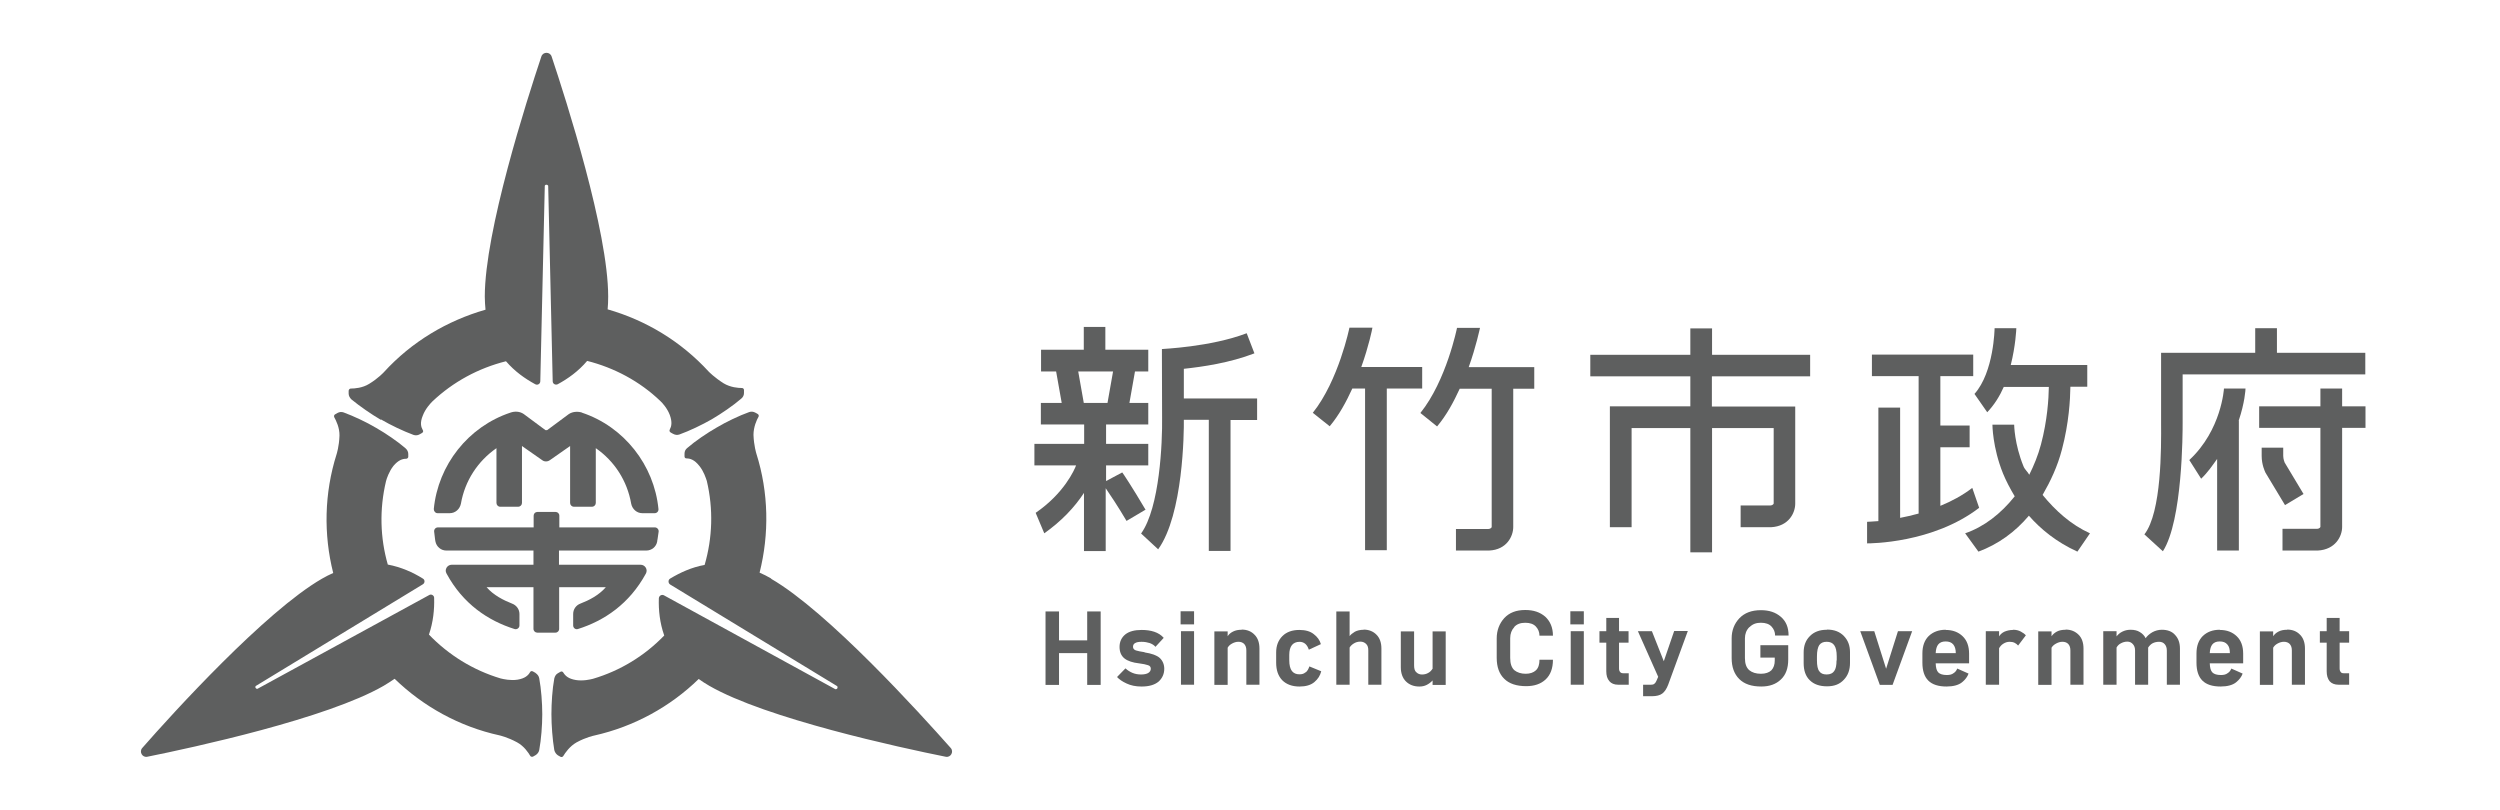
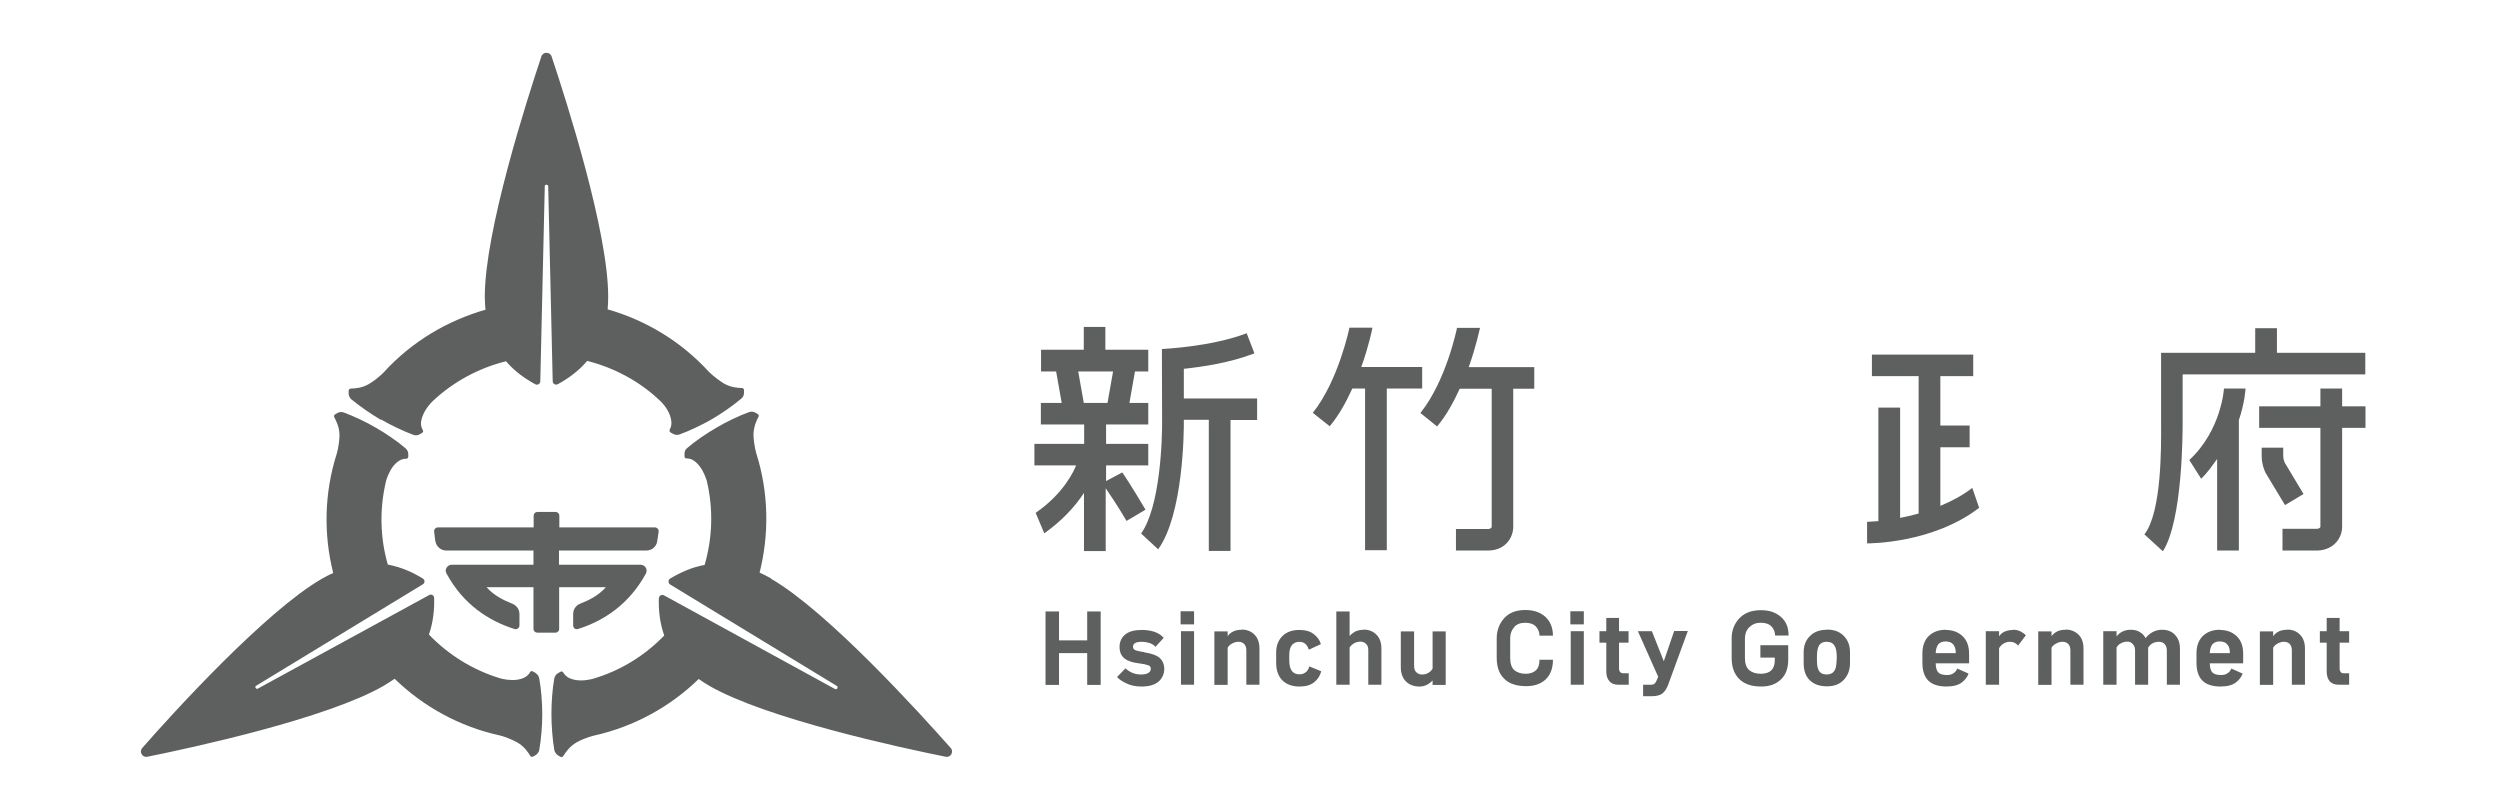
<svg xmlns="http://www.w3.org/2000/svg" width="142" height="46" viewBox="0 0 142 46" fill="none">
-   <path d="M97.245 21.376H102.816V20.152H97.245V18.652H96.011V20.152H90.329V21.376H96.011V23.08H91.441V29.946H92.675V24.314H96.011V31.374H97.245V24.314H100.745V28.599C100.745 28.599 100.724 28.701 100.551 28.711H98.868V29.946H100.592C101.602 29.895 101.969 29.13 101.969 28.609V23.09H97.235V21.386L97.245 21.376Z" fill="#5E5F5F" />
  <path d="M85.952 29.945V22.079H87.146V20.855H83.422C83.85 19.662 84.044 18.692 84.065 18.621H82.759C82.759 18.621 82.157 21.62 80.678 23.457L81.626 24.222C82.167 23.579 82.565 22.834 82.912 22.079H84.728V29.935C84.728 29.935 84.707 30.037 84.534 30.047H82.698V31.271H84.575C85.585 31.23 85.952 30.455 85.952 29.935V29.945Z" fill="#5E5F5F" />
  <path d="M80.78 20.846H77.321C77.75 19.652 77.944 18.683 77.954 18.611H76.648C76.648 18.611 76.036 21.611 74.567 23.447L75.526 24.212C76.067 23.569 76.464 22.825 76.811 22.07H77.536V31.251H78.77V22.07H80.78V20.846Z" fill="#5E5F5F" />
  <path d="M112.028 27.711C111.457 28.15 110.834 28.476 110.212 28.732V25.406H111.875V24.171H110.212V21.366H112.079V20.142H106.325V21.366H108.978V29.17C108.6 29.272 108.253 29.354 107.927 29.415V23.151H106.692V29.599C106.305 29.629 106.06 29.639 106.05 29.639V30.864C106.213 30.864 109.783 30.864 112.416 28.844L112.028 27.721V27.711Z" fill="#5E5F5F" />
-   <path d="M116.027 28.099C116.466 27.334 116.864 26.507 117.119 25.528C117.516 24.028 117.588 22.692 117.598 21.967H118.557V20.733H114.211C114.487 19.631 114.527 18.703 114.527 18.642H113.293C113.293 18.642 113.262 21.131 112.15 22.375L112.875 23.416C113.283 22.988 113.589 22.488 113.813 21.978H116.374C116.364 22.641 116.292 23.875 115.925 25.252C115.762 25.864 115.527 26.436 115.262 26.966C115.17 26.793 115.007 26.67 114.935 26.487C114.415 25.212 114.405 24.13 114.405 24.12H113.17C113.17 24.12 113.17 25.405 113.772 26.895C113.936 27.293 114.16 27.731 114.436 28.191C113.65 29.18 112.691 29.925 111.62 30.292L112.375 31.333C113.497 30.914 114.456 30.221 115.241 29.292C115.915 30.057 116.792 30.782 117.996 31.333L118.71 30.292C117.629 29.802 116.751 29.007 116.017 28.109L116.027 28.099Z" fill="#5E5F5F" />
  <path d="M134.36 20.039H129.33V18.642H128.096V20.039H122.75V24.018C122.76 25.426 122.781 29.098 121.801 30.353L122.852 31.312C123.974 29.568 123.974 24.559 123.974 24.008V21.264H134.349V20.039H134.36Z" fill="#5E5F5F" />
  <path d="M133.033 23.079V22.069H131.799V23.079H128.32V24.303H131.799V29.925C131.799 29.925 131.779 30.027 131.605 30.037H129.646V31.271H131.646C132.656 31.22 133.033 30.455 133.033 29.935V24.303H134.36V23.079H133.033Z" fill="#5E5F5F" />
  <path d="M124.352 26.13L125.025 27.191C125.413 26.823 125.658 26.446 125.933 26.068V31.271H127.167V23.895H127.157C127.504 22.875 127.545 22.131 127.545 22.069H126.321C126.321 22.069 126.188 24.426 124.352 26.13Z" fill="#5E5F5F" />
  <path d="M128.463 25.426V25.895C128.463 26.405 128.647 26.772 128.677 26.844L129.789 28.69L130.84 28.058L129.769 26.273C129.769 26.273 129.687 26.079 129.687 25.895V25.426H128.463Z" fill="#5E5F5F" />
  <path d="M69.894 31.302V23.855H71.404V22.631H67.242V20.948C68.303 20.835 69.853 20.611 71.251 20.07L70.812 18.928C68.752 19.713 66.028 19.815 65.997 19.826V20.172L66.007 23.733C66.028 25.11 65.875 28.834 64.814 30.303L65.783 31.201C67.211 29.221 67.252 24.529 67.242 23.845H68.66V31.292H69.894V31.302Z" fill="#5E5F5F" />
  <path d="M65.069 28.956C64.294 27.64 63.773 26.864 63.743 26.834L62.825 27.323V26.436H65.222V25.212H62.825V24.11H65.222V22.886H64.151L64.467 21.1H65.222V19.866H62.784V18.57H61.559V19.866H59.132V21.1H59.988L60.305 22.886H59.121V24.11H61.58V25.212H58.754V26.436H61.121C61.029 26.681 60.447 28.017 58.825 29.129L59.315 30.292C60.294 29.598 61.029 28.823 61.57 27.997V31.302H62.804V27.732C63.049 28.089 63.488 28.741 63.987 29.588L65.038 28.966L65.069 28.956ZM61.559 22.886L61.243 21.1H63.222L62.906 22.886H61.559Z" fill="#5E5F5F" />
  <path d="M61.753 36.373H60.152V34.73H59.386V38.903H60.152V37.097H61.753V38.903H62.518V34.73H61.753V36.373Z" fill="#5E5F5F" />
  <path d="M65.018 37.046C64.793 37.016 64.63 36.975 64.518 36.944C64.406 36.903 64.355 36.832 64.355 36.74C64.355 36.638 64.396 36.567 64.477 36.526C64.559 36.475 64.681 36.455 64.844 36.455C65.028 36.455 65.171 36.485 65.304 36.526C65.436 36.577 65.548 36.638 65.63 36.74L66.099 36.23C65.957 36.067 65.773 35.955 65.559 35.883C65.344 35.812 65.11 35.781 64.844 35.781C64.447 35.781 64.13 35.863 63.916 36.036C63.702 36.21 63.59 36.455 63.59 36.74C63.59 37.026 63.681 37.25 63.875 37.403C64.059 37.546 64.334 37.638 64.702 37.679C64.926 37.709 65.089 37.74 65.201 37.781C65.314 37.811 65.365 37.883 65.365 37.985C65.365 38.087 65.314 38.169 65.212 38.23C65.12 38.281 64.987 38.311 64.814 38.311C64.64 38.311 64.467 38.281 64.324 38.219C64.181 38.158 64.049 38.077 63.926 37.964L63.447 38.454C63.569 38.587 63.743 38.709 63.987 38.821C64.222 38.934 64.508 38.995 64.834 38.995C65.263 38.995 65.579 38.903 65.803 38.719C66.018 38.526 66.13 38.281 66.13 37.985C66.13 37.74 66.038 37.526 65.875 37.373C65.701 37.22 65.416 37.118 65.008 37.056L65.018 37.046Z" fill="#5E5F5F" />
  <path d="M67.823 35.852H67.079V38.892H67.823V35.852Z" fill="#5E5F5F" />
  <path d="M67.823 34.72H67.058V35.465H67.823V34.72Z" fill="#5E5F5F" />
  <path d="M70.527 35.77C70.333 35.77 70.18 35.801 70.037 35.872C69.894 35.943 69.792 36.035 69.731 36.137V35.862H68.976V38.902H69.731V36.79C69.782 36.698 69.864 36.617 69.976 36.556C70.088 36.494 70.211 36.453 70.343 36.453C70.476 36.453 70.588 36.494 70.67 36.576C70.751 36.668 70.792 36.78 70.792 36.943V38.892H71.537V36.841C71.537 36.505 71.445 36.239 71.261 36.056C71.078 35.862 70.833 35.76 70.527 35.76V35.77Z" fill="#5E5F5F" />
  <path d="M74.148 38.189C74.067 38.27 73.955 38.301 73.802 38.301C73.618 38.301 73.485 38.24 73.383 38.117C73.281 37.985 73.23 37.781 73.23 37.495V37.199C73.23 36.955 73.281 36.761 73.383 36.638C73.475 36.526 73.618 36.455 73.812 36.455C73.945 36.455 74.046 36.495 74.138 36.567C74.23 36.648 74.291 36.75 74.342 36.903L75.026 36.587C74.965 36.363 74.822 36.169 74.618 36.016C74.414 35.853 74.138 35.781 73.802 35.781C73.404 35.781 73.077 35.894 72.843 36.128C72.608 36.363 72.486 36.669 72.486 37.056V37.638C72.486 38.066 72.598 38.393 72.832 38.638C73.067 38.872 73.394 38.995 73.812 38.995C74.169 38.995 74.455 38.913 74.659 38.74C74.863 38.566 74.985 38.373 75.046 38.128L74.373 37.852C74.322 38.005 74.261 38.107 74.169 38.189H74.148Z" fill="#5E5F5F" />
  <path d="M77.454 35.771C77.26 35.771 77.087 35.812 76.954 35.883C76.821 35.965 76.719 36.047 76.658 36.128V34.73H75.903V38.893H76.658V36.781C76.699 36.71 76.77 36.628 76.883 36.557C76.995 36.485 77.117 36.444 77.27 36.444C77.403 36.444 77.515 36.495 77.597 36.577C77.689 36.669 77.719 36.781 77.719 36.944V38.893H78.464V36.842C78.464 36.506 78.372 36.24 78.189 36.057C78.005 35.863 77.75 35.761 77.454 35.761V35.771Z" fill="#5E5F5F" />
  <path d="M81.382 37.965C81.31 38.077 81.229 38.169 81.126 38.22C81.025 38.281 80.902 38.312 80.769 38.312C80.647 38.312 80.535 38.271 80.453 38.189C80.361 38.118 80.321 37.985 80.321 37.802V35.863H79.566V37.904C79.566 38.24 79.668 38.516 79.851 38.699C80.045 38.893 80.3 38.995 80.617 38.995C80.78 38.995 80.912 38.965 81.035 38.903C81.157 38.842 81.269 38.761 81.371 38.648V38.903H82.116V35.863H81.371V37.975L81.382 37.965Z" fill="#5E5F5F" />
  <path d="M86.003 35.618C86.156 35.444 86.37 35.373 86.636 35.373C86.901 35.373 87.105 35.444 87.237 35.587C87.37 35.73 87.442 35.903 87.442 36.107H88.207C88.207 35.648 88.054 35.291 87.768 35.026C87.472 34.771 87.105 34.648 86.636 34.648C86.115 34.648 85.728 34.801 85.442 35.108C85.166 35.414 85.013 35.801 85.013 36.26V37.362C85.013 37.882 85.156 38.28 85.442 38.556C85.717 38.831 86.136 38.974 86.687 38.974C87.146 38.974 87.513 38.852 87.788 38.596C88.064 38.342 88.207 37.964 88.207 37.474H87.442C87.442 37.74 87.38 37.944 87.237 38.076C87.105 38.199 86.911 38.27 86.656 38.27C86.401 38.27 86.177 38.199 86.013 38.066C85.86 37.923 85.779 37.699 85.779 37.372V36.25C85.779 35.995 85.86 35.781 86.013 35.618H86.003Z" fill="#5E5F5F" />
  <path d="M89.961 34.72H89.196V35.465H89.961V34.72Z" fill="#5E5F5F" />
  <path d="M89.961 35.852H89.217V38.892H89.961V35.852Z" fill="#5E5F5F" />
  <path d="M91.971 35.098H91.237V35.853H90.849V36.505H91.237V38.128C91.237 38.362 91.288 38.546 91.41 38.689C91.522 38.821 91.685 38.893 91.92 38.893H92.512V38.24H92.195C92.114 38.24 92.063 38.219 92.022 38.168C91.981 38.117 91.961 38.056 91.961 37.964V36.505H92.502V35.853H91.961V35.098H91.971Z" fill="#5E5F5F" />
  <path d="M94.511 37.576L93.828 35.852H93.032L94.185 38.443L94.083 38.678C94.052 38.749 94.011 38.81 93.96 38.841C93.92 38.882 93.848 38.892 93.777 38.892H93.328V39.545H93.828C94.083 39.545 94.287 39.494 94.42 39.392C94.552 39.29 94.664 39.127 94.756 38.882L95.868 35.842H95.093L94.501 37.566L94.511 37.576Z" fill="#5E5F5F" />
  <path d="M99.378 35.617C99.551 35.444 99.755 35.372 100.02 35.372C100.286 35.372 100.49 35.444 100.622 35.587C100.755 35.729 100.826 35.903 100.826 36.097H101.591C101.591 35.638 101.449 35.291 101.153 35.036C100.857 34.781 100.49 34.658 100.02 34.658C99.49 34.658 99.092 34.811 98.796 35.117C98.51 35.423 98.358 35.801 98.358 36.26V37.382C98.358 37.882 98.5 38.28 98.786 38.566C99.072 38.851 99.48 38.994 100.041 38.994C100.51 38.994 100.877 38.861 101.153 38.596C101.438 38.331 101.571 37.953 101.571 37.464V36.648H99.99V37.352H100.806V37.515C100.806 37.749 100.745 37.933 100.612 38.076C100.479 38.198 100.286 38.27 100.02 38.27C99.735 38.27 99.52 38.198 99.357 38.066C99.194 37.923 99.112 37.698 99.112 37.382V36.26C99.112 36.005 99.194 35.791 99.357 35.627L99.378 35.617Z" fill="#5E5F5F" />
  <path d="M103.764 35.77C103.356 35.77 103.03 35.892 102.795 36.137C102.561 36.372 102.448 36.678 102.448 37.055V37.667C102.448 38.086 102.561 38.412 102.795 38.637C103.03 38.871 103.356 38.983 103.775 38.983C104.193 38.983 104.499 38.861 104.734 38.606C104.968 38.361 105.08 38.045 105.08 37.657V37.045C105.08 36.668 104.968 36.372 104.734 36.127C104.499 35.882 104.183 35.76 103.775 35.76L103.764 35.77ZM104.315 37.514C104.315 37.79 104.275 37.994 104.183 38.116C104.101 38.239 103.958 38.31 103.754 38.31C103.55 38.31 103.418 38.249 103.336 38.127C103.244 38.014 103.203 37.8 103.203 37.514V37.28C103.203 36.974 103.254 36.76 103.336 36.637C103.428 36.515 103.56 36.453 103.754 36.453C103.948 36.453 104.091 36.515 104.183 36.647C104.275 36.77 104.326 36.984 104.326 37.28V37.514H104.315Z" fill="#5E5F5F" />
-   <path d="M107.131 37.984L106.458 35.852H105.662L106.774 38.902H107.498L108.61 35.852H107.804L107.131 37.984Z" fill="#5E5F5F" />
  <path d="M110.518 35.77C110.12 35.77 109.794 35.893 109.549 36.128C109.314 36.362 109.192 36.689 109.192 37.117V37.637C109.192 38.096 109.304 38.433 109.528 38.658C109.753 38.882 110.1 38.994 110.559 38.994C110.947 38.994 111.242 38.913 111.436 38.76C111.63 38.607 111.752 38.433 111.814 38.26L111.171 37.974C111.13 38.086 111.059 38.178 110.957 38.239C110.865 38.311 110.742 38.341 110.579 38.341C110.355 38.341 110.192 38.29 110.1 38.199C109.998 38.096 109.957 37.933 109.947 37.678H111.844V37.127C111.844 36.699 111.722 36.372 111.477 36.138C111.232 35.903 110.916 35.781 110.518 35.781V35.77ZM109.947 37.097C109.957 36.872 110.008 36.709 110.09 36.607C110.181 36.495 110.314 36.434 110.508 36.434C110.702 36.434 110.844 36.485 110.947 36.607C111.038 36.719 111.089 36.883 111.089 37.097H109.937H109.947Z" fill="#5E5F5F" />
  <path d="M114.333 35.781C114.15 35.781 113.987 35.822 113.844 35.883C113.701 35.954 113.609 36.046 113.548 36.148V35.852H112.793V38.892H113.548V36.821C113.599 36.73 113.67 36.638 113.783 36.566C113.895 36.495 114.007 36.454 114.15 36.454C114.262 36.454 114.354 36.474 114.436 36.515C114.517 36.556 114.578 36.607 114.629 36.668L115.068 36.087C115.007 36.015 114.915 35.944 114.782 35.873C114.65 35.801 114.507 35.77 114.333 35.77V35.781Z" fill="#5E5F5F" />
  <path d="M117.323 35.77C117.139 35.77 116.966 35.801 116.833 35.872C116.7 35.943 116.598 36.035 116.527 36.137V35.862H115.772V38.902H116.527V36.79C116.578 36.698 116.67 36.617 116.782 36.556C116.894 36.494 117.017 36.453 117.149 36.453C117.282 36.453 117.394 36.494 117.476 36.576C117.557 36.668 117.598 36.78 117.598 36.943V38.892H118.343V36.841C118.343 36.505 118.251 36.239 118.067 36.056C117.874 35.862 117.629 35.76 117.333 35.76L117.323 35.77Z" fill="#5E5F5F" />
  <path d="M122.791 35.77C122.607 35.77 122.413 35.822 122.25 35.913C122.077 36.015 121.954 36.128 121.873 36.25C121.801 36.107 121.699 35.995 121.546 35.903C121.403 35.811 121.23 35.77 121.016 35.77C120.832 35.77 120.679 35.811 120.536 35.883C120.393 35.954 120.291 36.056 120.22 36.148V35.852H119.465V38.892H120.22V36.781C120.271 36.689 120.342 36.607 120.455 36.546C120.567 36.485 120.689 36.444 120.832 36.444C120.965 36.444 121.067 36.495 121.148 36.587C121.23 36.678 121.271 36.791 121.271 36.944V38.892H122.015V36.781C122.087 36.678 122.169 36.587 122.271 36.536C122.373 36.485 122.495 36.454 122.638 36.454C122.781 36.454 122.883 36.505 122.954 36.587C123.036 36.678 123.076 36.801 123.076 36.954V38.892H123.821V36.842C123.821 36.515 123.729 36.26 123.546 36.066C123.372 35.862 123.107 35.77 122.791 35.77Z" fill="#5E5F5F" />
  <path d="M126.086 35.77C125.678 35.77 125.362 35.893 125.117 36.128C124.882 36.362 124.76 36.689 124.76 37.117V37.637C124.76 38.096 124.872 38.433 125.096 38.658C125.321 38.882 125.668 38.994 126.127 38.994C126.514 38.994 126.81 38.913 127.004 38.76C127.198 38.607 127.32 38.433 127.382 38.26L126.739 37.974C126.698 38.086 126.627 38.178 126.525 38.239C126.433 38.311 126.31 38.341 126.147 38.341C125.923 38.341 125.76 38.29 125.668 38.199C125.566 38.096 125.525 37.933 125.515 37.678H127.412V37.127C127.412 36.699 127.29 36.372 127.045 36.138C126.8 35.903 126.484 35.781 126.086 35.781V35.77ZM125.515 37.097C125.525 36.872 125.576 36.709 125.658 36.607C125.749 36.495 125.882 36.434 126.076 36.434C126.27 36.434 126.412 36.485 126.514 36.607C126.616 36.719 126.657 36.883 126.657 37.097H125.504H125.515Z" fill="#5E5F5F" />
  <path d="M129.912 35.77C129.718 35.77 129.555 35.801 129.422 35.872C129.279 35.943 129.187 36.035 129.116 36.137V35.862H128.361V38.902H129.116V36.79C129.167 36.698 129.249 36.617 129.361 36.556C129.473 36.494 129.595 36.453 129.728 36.453C129.861 36.453 129.973 36.494 130.055 36.576C130.136 36.668 130.177 36.78 130.177 36.943V38.892H130.922V36.841C130.922 36.505 130.83 36.239 130.646 36.056C130.463 35.862 130.218 35.76 129.912 35.76V35.77Z" fill="#5E5F5F" />
  <path d="M132.891 35.098H132.156V35.853H131.768V36.505H132.156V38.128C132.156 38.362 132.207 38.546 132.319 38.689C132.432 38.821 132.605 38.893 132.84 38.893H133.431V38.24H133.115C133.044 38.24 132.982 38.219 132.952 38.168C132.911 38.117 132.891 38.056 132.891 37.964V36.505H133.431V35.853H132.891V35.098Z" fill="#5E5F5F" />
-   <path d="M33.066 23.436C32.841 23.365 32.545 23.365 32.311 23.518L31.087 24.426C31.087 24.426 31.005 24.446 30.974 24.426L29.75 23.518C29.515 23.355 29.23 23.355 28.995 23.436C26.598 24.232 24.884 26.405 24.639 28.915C24.639 29.037 24.731 29.149 24.853 29.149H25.547C25.863 29.149 26.118 28.915 26.18 28.609C26.404 27.313 27.138 26.191 28.199 25.456V28.568C28.199 28.68 28.291 28.782 28.404 28.782H29.434C29.556 28.782 29.648 28.68 29.648 28.568V25.334L30.801 26.14C30.923 26.232 31.097 26.232 31.229 26.14L32.382 25.334V28.568C32.382 28.68 32.474 28.782 32.596 28.782H33.627C33.749 28.782 33.841 28.68 33.841 28.568V25.456C34.902 26.191 35.626 27.313 35.851 28.609C35.912 28.915 36.167 29.149 36.483 29.149H37.187C37.31 29.149 37.412 29.047 37.401 28.915C37.157 26.415 35.443 24.232 33.045 23.436H33.066Z" fill="#5E5F5F" />
  <path d="M36.708 31.271C37.014 31.271 37.279 31.057 37.33 30.751C37.33 30.71 37.34 30.659 37.35 30.619C37.381 30.435 37.401 30.292 37.412 30.19C37.422 30.068 37.32 29.956 37.197 29.956H31.77V29.292C31.77 29.17 31.678 29.078 31.556 29.078H30.525C30.403 29.078 30.311 29.17 30.311 29.292V29.956H24.874C24.751 29.956 24.649 30.058 24.659 30.19C24.67 30.292 24.69 30.435 24.71 30.619C24.71 30.67 24.731 30.71 24.731 30.751C24.792 31.057 25.047 31.271 25.353 31.271H30.301V32.077H25.659C25.404 32.077 25.231 32.353 25.363 32.577C26.292 34.301 27.73 35.26 29.23 35.73C29.362 35.77 29.505 35.669 29.505 35.526V34.873C29.505 34.608 29.332 34.373 29.077 34.281C28.608 34.097 28.036 33.812 27.638 33.353H30.301V35.719C30.301 35.842 30.403 35.934 30.515 35.934H31.546C31.668 35.934 31.76 35.842 31.76 35.719V33.353H34.412C34.014 33.812 33.453 34.097 32.974 34.281C32.719 34.373 32.556 34.608 32.556 34.873V35.526C32.556 35.669 32.688 35.77 32.821 35.73C34.321 35.26 35.749 34.301 36.687 32.577C36.81 32.353 36.647 32.077 36.381 32.077H31.75V31.271H36.687H36.708Z" fill="#5E5F5F" />
  <path d="M21.64 23.824C22.18 24.141 22.905 24.488 23.486 24.702C23.598 24.742 23.731 24.732 23.833 24.671C23.884 24.64 23.935 24.61 23.976 24.59C24.027 24.559 24.058 24.488 24.017 24.436C23.915 24.253 23.843 24.018 24.017 23.6C24.16 23.223 24.435 22.927 24.557 22.804C25.741 21.682 27.189 20.907 28.74 20.519C29.24 21.101 29.822 21.509 30.403 21.825C30.536 21.896 30.689 21.804 30.689 21.651L30.944 10.552C30.944 10.552 30.964 10.491 31.035 10.491C31.107 10.491 31.137 10.552 31.137 10.552L31.393 21.651C31.393 21.804 31.546 21.886 31.678 21.825C32.26 21.509 32.851 21.09 33.351 20.499C34.882 20.886 36.33 21.651 37.503 22.774C37.626 22.886 37.901 23.192 38.044 23.569C38.197 23.988 38.136 24.222 38.044 24.396C38.014 24.457 38.024 24.518 38.085 24.559C38.126 24.59 38.177 24.61 38.228 24.64C38.34 24.702 38.462 24.722 38.585 24.681C39.156 24.477 39.88 24.13 40.431 23.814C40.982 23.488 41.645 23.039 42.104 22.641C42.206 22.559 42.258 22.447 42.258 22.325V22.151C42.258 22.09 42.206 22.039 42.145 22.039C41.941 22.039 41.492 22.008 41.105 21.774C40.584 21.447 40.258 21.111 40.258 21.111C38.677 19.387 36.687 18.193 34.514 17.571C34.535 17.346 34.545 17.101 34.545 16.846C34.545 13.133 32.168 5.716 31.331 3.207C31.24 2.931 30.842 2.931 30.75 3.207C29.913 5.716 27.536 13.133 27.536 16.846C27.536 17.112 27.557 17.356 27.577 17.591C25.404 18.213 23.384 19.407 21.803 21.141C21.803 21.141 21.487 21.488 20.966 21.804C20.589 22.039 20.14 22.07 19.926 22.07C19.865 22.07 19.814 22.121 19.803 22.192V22.355C19.803 22.478 19.865 22.59 19.956 22.682C20.426 23.069 21.089 23.529 21.63 23.845L21.64 23.824Z" fill="#5E5F5F" />
  <path d="M30.413 38.218C30.413 38.218 30.311 38.157 30.27 38.137C30.209 38.106 30.138 38.116 30.107 38.178C30.005 38.361 29.822 38.535 29.393 38.606C28.995 38.667 28.597 38.575 28.434 38.535C26.863 38.065 25.476 37.198 24.364 36.045C24.608 35.331 24.68 34.617 24.659 33.954C24.659 33.822 24.496 33.719 24.374 33.801L14.621 39.126C14.621 39.126 14.56 39.137 14.519 39.075C14.478 39.014 14.529 38.963 14.529 38.963L24.017 33.189C24.139 33.117 24.149 32.934 24.017 32.862C23.445 32.505 22.782 32.21 22.027 32.067C21.589 30.547 21.548 28.914 21.925 27.333C21.966 27.17 22.099 26.782 22.344 26.466C22.629 26.129 22.864 26.058 23.068 26.058C23.129 26.058 23.19 26.007 23.19 25.946V25.782C23.19 25.66 23.129 25.548 23.037 25.466C22.578 25.068 21.915 24.619 21.364 24.303C20.813 23.977 20.099 23.64 19.518 23.426C19.405 23.385 19.283 23.395 19.171 23.456C19.12 23.487 19.069 23.518 19.028 23.538C18.977 23.569 18.957 23.64 18.987 23.701C19.089 23.885 19.293 24.293 19.283 24.742C19.263 25.354 19.12 25.793 19.12 25.793C18.416 28.017 18.375 30.353 18.926 32.546C18.712 32.638 18.498 32.75 18.283 32.873C15.07 34.729 9.826 40.493 8.082 42.483C7.888 42.697 8.082 43.044 8.367 42.983C10.959 42.462 18.579 40.81 21.793 38.953C22.017 38.82 22.221 38.688 22.415 38.555C24.037 40.126 26.088 41.269 28.373 41.769C28.373 41.769 28.832 41.871 29.373 42.166C29.77 42.381 30.015 42.758 30.117 42.932C30.148 42.983 30.219 43.003 30.281 42.972C30.321 42.952 30.372 42.921 30.423 42.891C30.525 42.83 30.607 42.717 30.628 42.605C30.74 42.003 30.801 41.197 30.801 40.565C30.801 39.932 30.74 39.126 30.628 38.525C30.607 38.402 30.525 38.3 30.423 38.229L30.413 38.218Z" fill="#5E5F5F" />
  <path d="M43.808 32.863C43.584 32.731 43.359 32.618 43.145 32.527C43.696 30.333 43.665 27.987 42.961 25.763C42.961 25.763 42.819 25.314 42.798 24.702C42.798 24.253 42.982 23.845 43.084 23.672C43.114 23.621 43.094 23.549 43.043 23.518C43.002 23.488 42.951 23.468 42.9 23.437C42.788 23.376 42.666 23.366 42.553 23.406C41.982 23.61 41.258 23.957 40.707 24.284C40.156 24.6 39.493 25.049 39.034 25.447C38.932 25.528 38.881 25.64 38.881 25.763V25.926C38.881 25.998 38.932 26.038 38.993 26.038C39.197 26.038 39.442 26.11 39.717 26.457C39.972 26.763 40.095 27.161 40.146 27.314C40.523 28.905 40.472 30.548 40.023 32.088C39.279 32.221 38.626 32.527 38.065 32.863C37.942 32.935 37.942 33.118 38.065 33.2L47.552 38.974C47.552 38.974 47.593 39.025 47.562 39.097C47.522 39.158 47.45 39.148 47.45 39.148L37.708 33.812C37.585 33.751 37.432 33.833 37.422 33.986C37.401 34.649 37.473 35.373 37.728 36.097C36.626 37.24 35.239 38.097 33.678 38.556C33.514 38.597 33.117 38.689 32.719 38.627C32.28 38.556 32.107 38.383 31.994 38.199C31.964 38.148 31.892 38.117 31.831 38.158C31.79 38.178 31.739 38.209 31.688 38.24C31.576 38.301 31.515 38.413 31.484 38.535C31.372 39.137 31.321 39.933 31.321 40.566C31.321 41.198 31.382 42.004 31.484 42.606C31.515 42.728 31.586 42.831 31.688 42.902C31.739 42.932 31.79 42.963 31.831 42.983C31.882 43.014 31.954 43.004 31.994 42.943C32.107 42.759 32.352 42.392 32.749 42.167C33.29 41.871 33.749 41.78 33.749 41.78C36.024 41.27 38.075 40.137 39.687 38.566C39.87 38.699 40.074 38.831 40.288 38.954C43.502 40.81 51.123 42.463 53.714 42.983C54 43.045 54.194 42.698 54 42.484C52.245 40.505 47.011 34.73 43.798 32.874L43.808 32.863Z" fill="#5E5F5F" />
</svg>